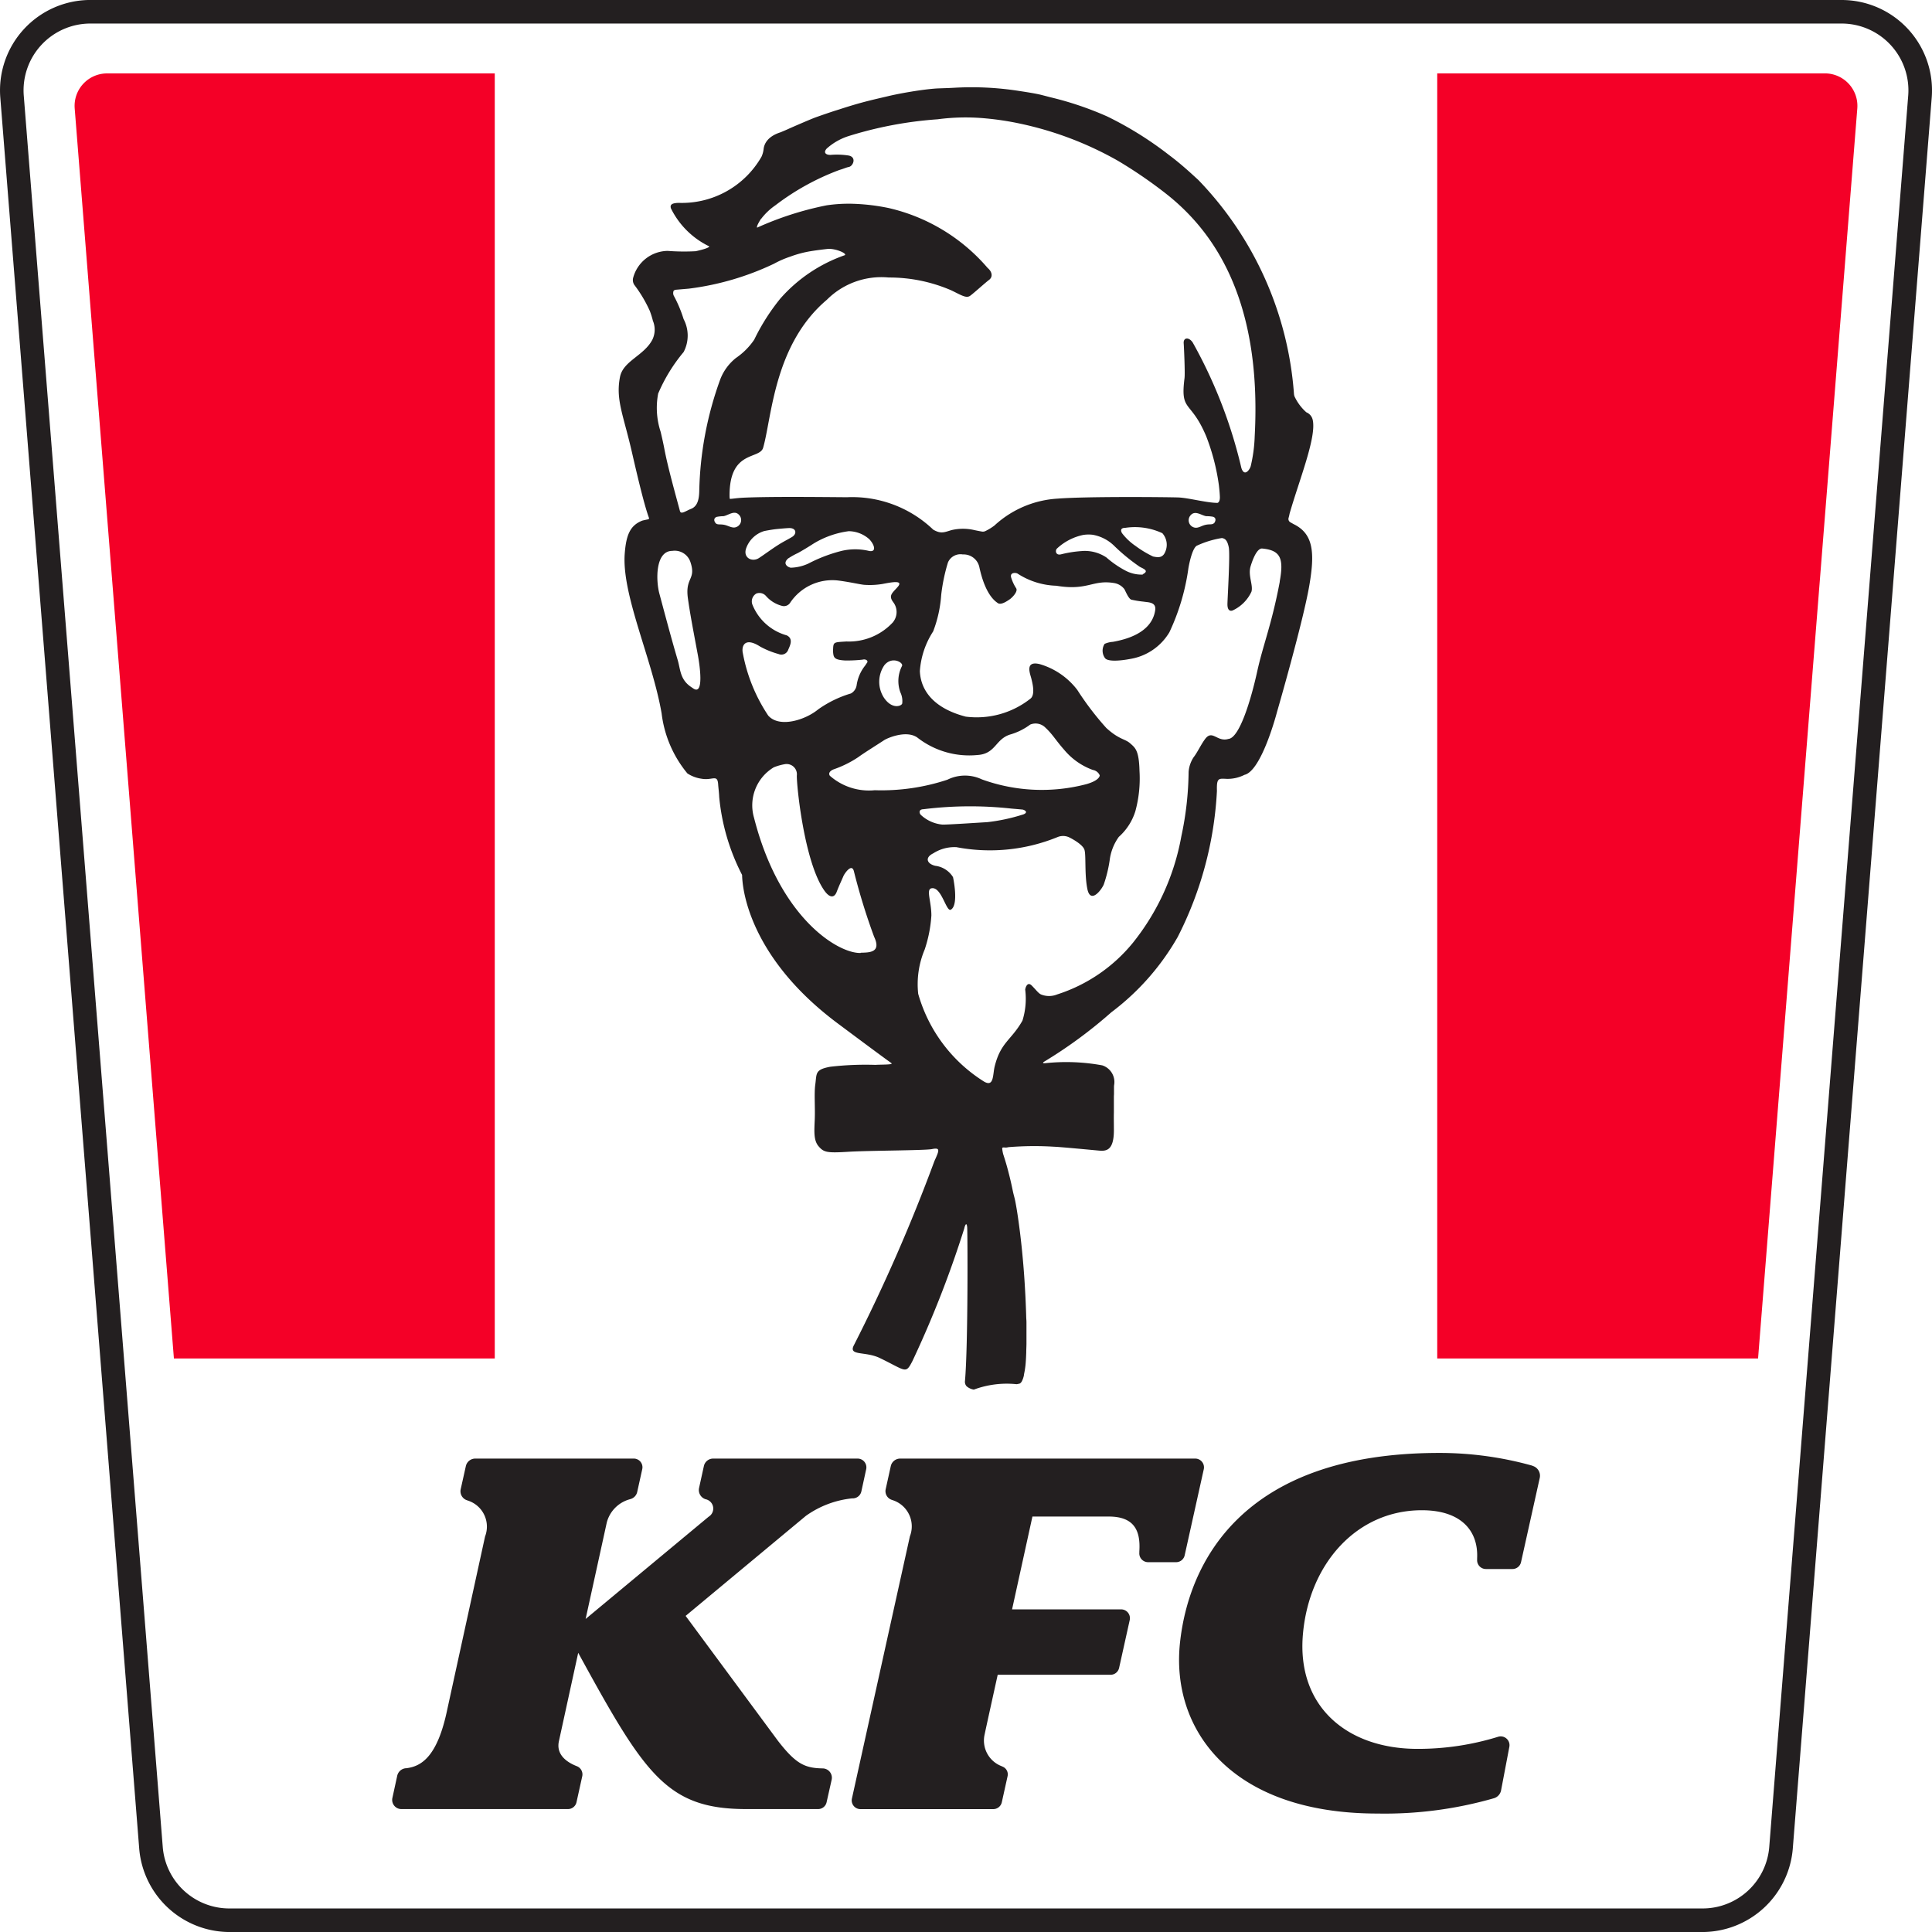
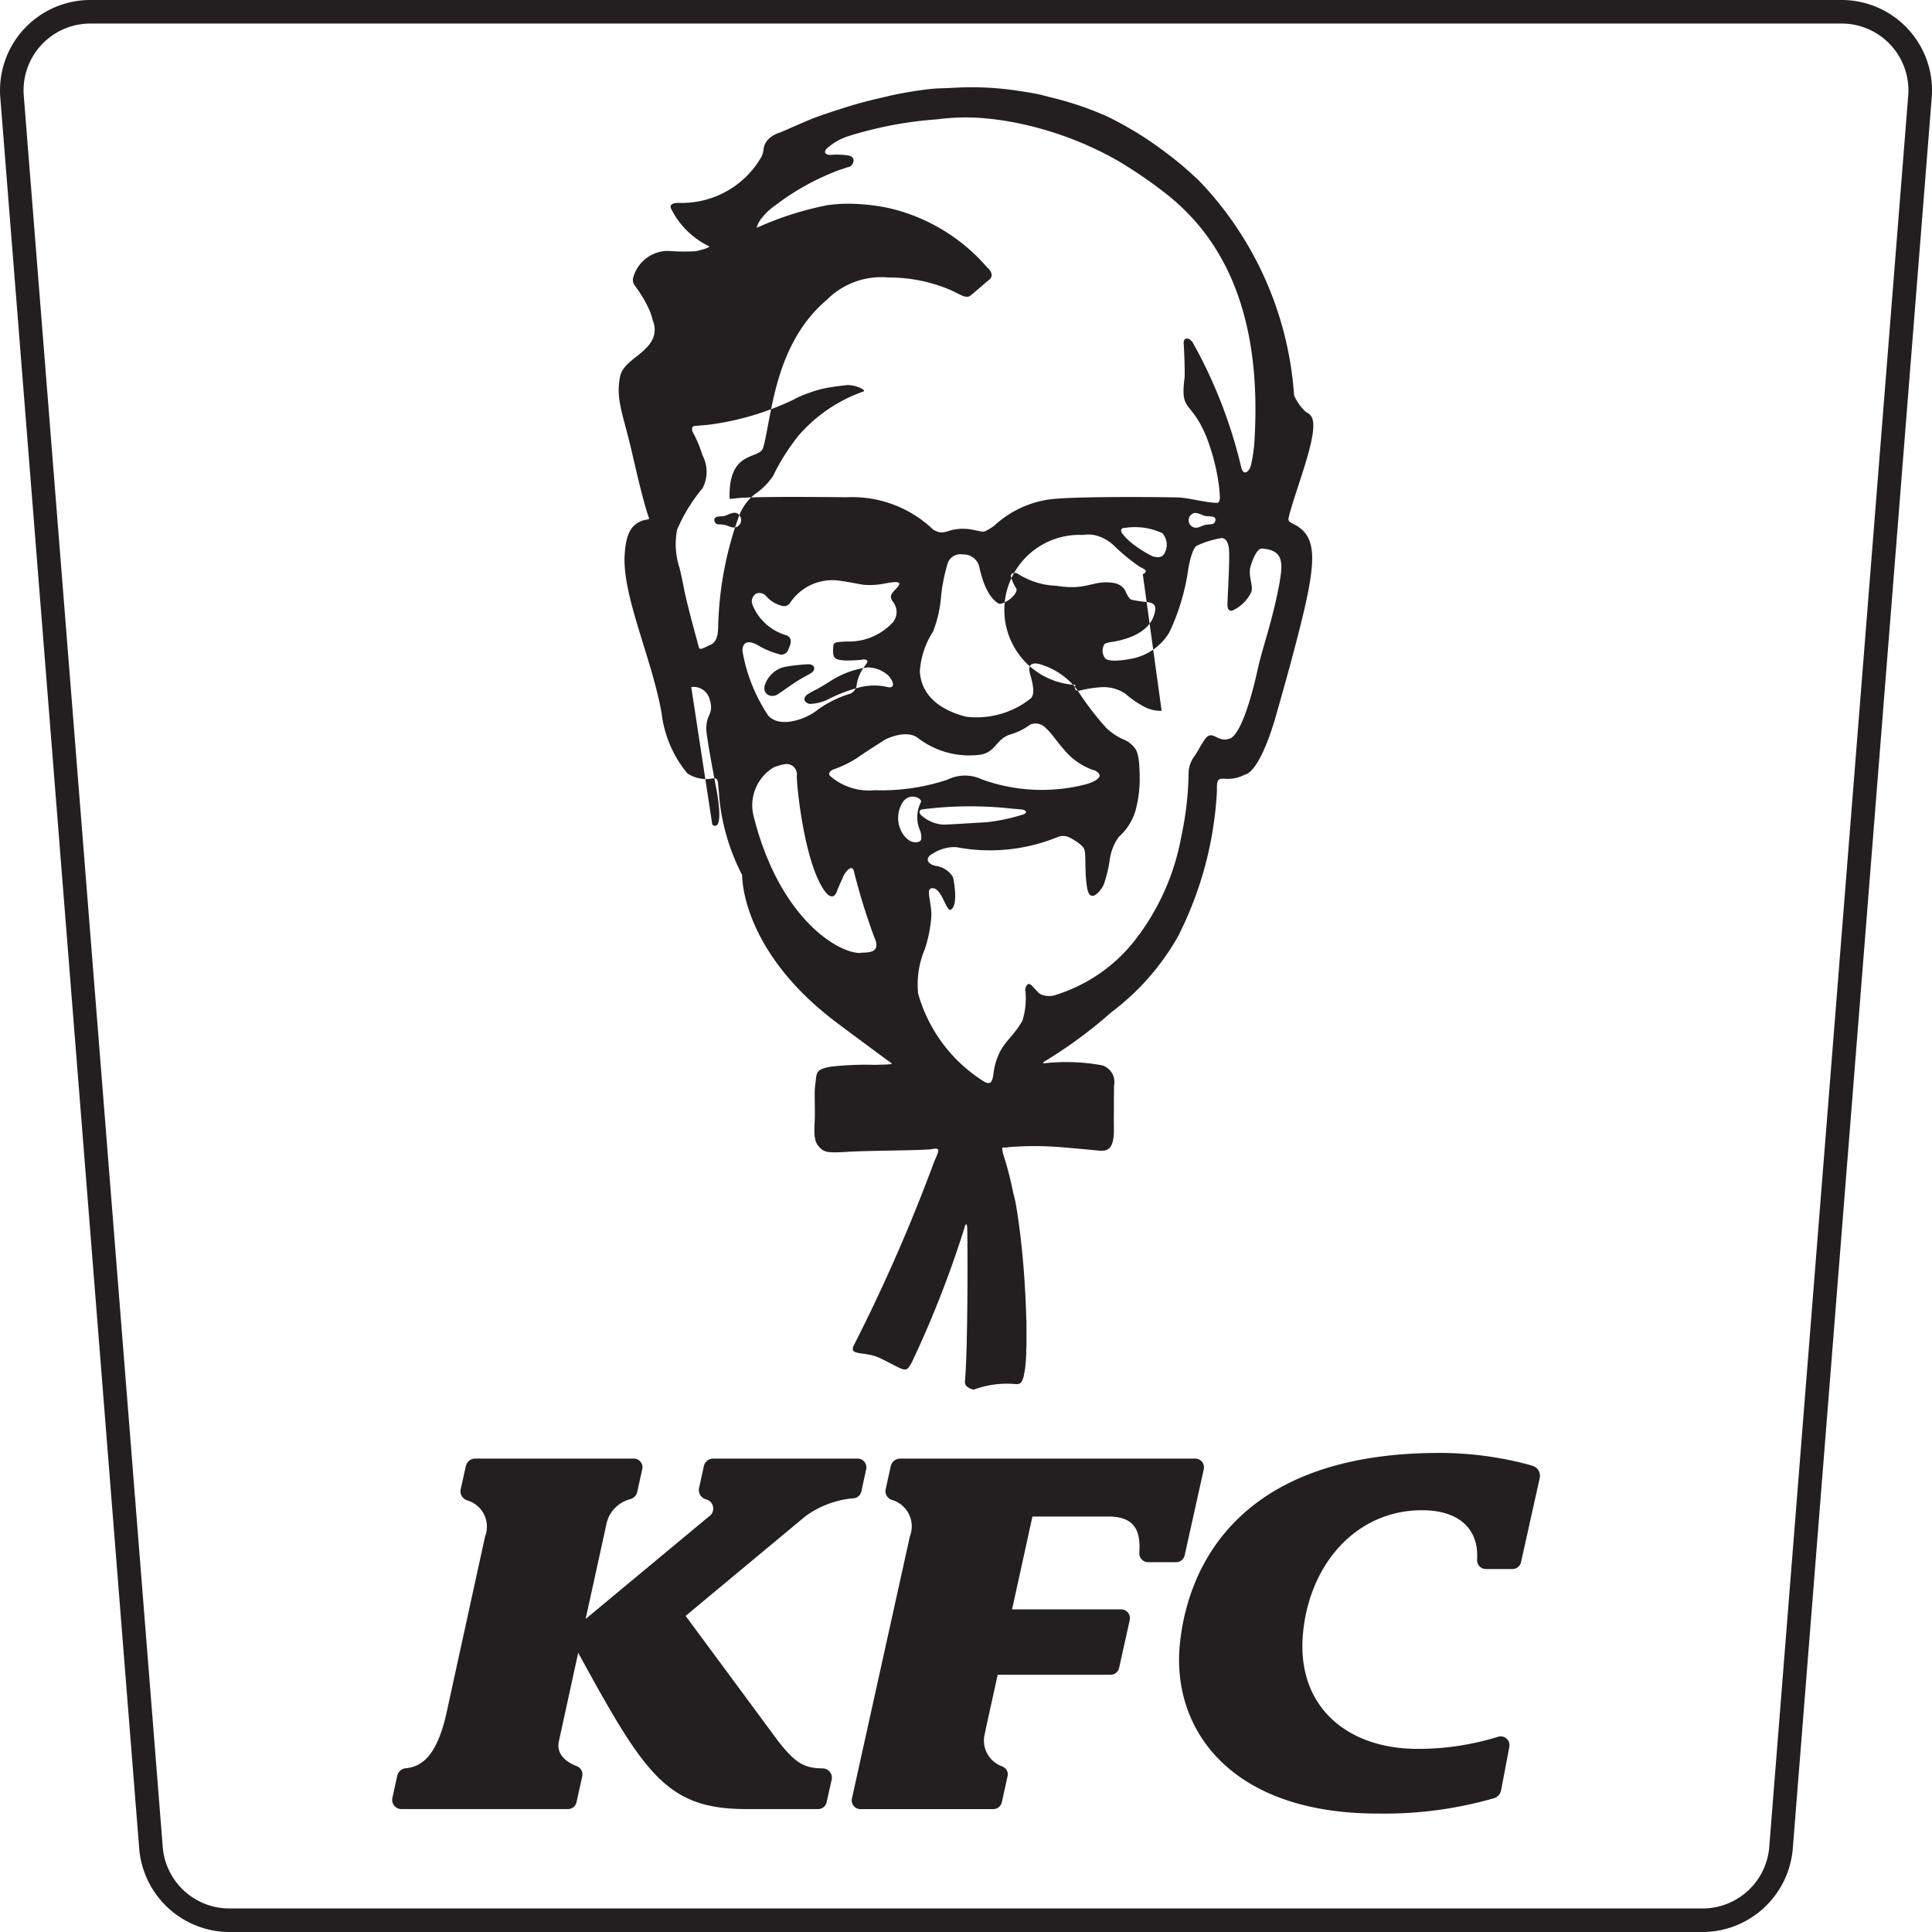
<svg xmlns="http://www.w3.org/2000/svg" width="79.999" height="80" viewBox="0 0 79.999 80">
  <g transform="translate(0 -0.214)">
-     <path d="M20.432,3.2H4.378a1.344,1.344,0,0,0-1.34,1.45L7.146,56.41H20.432Zm55.079,0H59.457V56.41H72.742L76.851,4.649a1.345,1.345,0,0,0-1.34-1.45" transform="translate(0.055 0.054)" fill="#f40027" fill-rule="evenodd" />
    <g transform="translate(0 0.214)">
      <path d="M76.253.989a2.767,2.767,0,0,1,2.761,2.983l-5.754,72.52A2.768,2.768,0,0,1,70.5,79.038H9.5a2.767,2.767,0,0,1-2.761-2.546L.984,3.972A2.767,2.767,0,0,1,3.746.989Zm0-.976H3.746A3.743,3.743,0,0,0,.012,4.049L5.765,76.569A3.762,3.762,0,0,0,9.5,80.014h61a3.763,3.763,0,0,0,3.734-3.445L79.988,4.049A3.743,3.743,0,0,0,76.253.014Z" transform="translate(0 -0.014)" fill="#231f20" fill-rule="evenodd" />
-       <path d="M47.25,64.835a.365.365,0,0,1-.363-.4c0-.037,0-.048,0-.049.059-.908-.252-1.441-1.272-1.441l-3.155,0-.843,3.844h4.517a.364.364,0,0,1,.355.442l-.44,1.982a.362.362,0,0,1-.354.284H41.022s-.52,2.355-.538,2.457a1.135,1.135,0,0,0,.694,1.325l.054.025a.344.344,0,0,1,.2.389l-.24,1.084a.362.362,0,0,1-.353.283h-5.5a.361.361,0,0,1-.353-.439l2.4-10.856a1.139,1.139,0,0,0-.719-1.5l-.041-.015a.378.378,0,0,1-.242-.438l.211-.956a.4.4,0,0,1,.387-.311H49.2a.363.363,0,0,1,.355.442l-.791,3.564a.362.362,0,0,1-.353.284ZM28.856,60.854a.393.393,0,0,1,.384-.309h5.98a.364.364,0,0,1,.356.443l-.2.919a.366.366,0,0,1-.323.284l-.045,0a3.991,3.991,0,0,0-1.931.728L28.1,67.059a0,0,0,0,0,0,0l3.826,5.177c.741.953,1.107,1.126,1.853,1.138a.386.386,0,0,1,.367.472l-.209.931a.359.359,0,0,1-.351.281H30.61c-3.3,0-4.21-1.447-6.958-6.471h0l-.8,3.665c-.122.57.355.871.7,1.013l.044.018a.364.364,0,0,1,.223.418l-.238,1.075a.361.361,0,0,1-.352.282h-6.9a.38.38,0,0,1-.371-.462l.2-.918a.4.4,0,0,1,.345-.31l.02,0c.633-.073,1.3-.473,1.706-2.43l1.566-7.167a1.132,1.132,0,0,0-.688-1.479l-.065-.023a.392.392,0,0,1-.256-.455L19,60.855a.4.4,0,0,1,.386-.31h6.567a.359.359,0,0,1,.351.437l-.209.945a.394.394,0,0,1-.268.291l-.05.015a1.352,1.352,0,0,0-.943.964l-.875,3.989a0,0,0,0,0,0,0l5.093-4.233a.394.394,0,0,0-.123-.724h0a.4.4,0,0,1-.273-.467Zm34.311-.008a.425.425,0,0,1,.3.5l-.775,3.487a.363.363,0,0,1-.355.285h-1.1a.364.364,0,0,1-.363-.383c0-.045,0-.064,0-.065.053-1.137-.665-1.987-2.29-1.986-2.7,0-4.666,2.217-4.923,5.128-.266,3.006,1.835,4.754,4.745,4.753a11.206,11.206,0,0,0,3.335-.5.364.364,0,0,1,.467.416l-.342,1.8a.425.425,0,0,1-.289.326,16.358,16.358,0,0,1-4.832.636c-6.087,0-8.557-3.5-8.175-7.07.34-3.179,2.443-7.861,10.736-7.862a14.279,14.279,0,0,1,3.859.529M52.7,24.246c-.328,1.745-.695,2.621-.931,3.7-.245,1.119-.725,2.756-1.192,2.8-.472.142-.661-.4-.964,0-.18.24-.32.557-.481.762a1.281,1.281,0,0,0-.205.6,13.222,13.222,0,0,1-.3,2.666,9.825,9.825,0,0,1-2,4.405,6.671,6.671,0,0,1-3.147,2.148.882.882,0,0,1-.663,0c-.111-.05-.2-.183-.385-.369s-.264.1-.271.167a3.041,3.041,0,0,1-.114,1.285c-.461.816-.9.887-1.151,1.9-.083.343-.025.862-.435.627A6.317,6.317,0,0,1,37.73,41.3,3.707,3.707,0,0,1,38,39.463a5.523,5.523,0,0,0,.276-1.407c0-.581-.227-1.073,0-1.124.421-.093.613,1,.808.883.34-.2.088-1.346.088-1.346A1.007,1.007,0,0,0,38.439,36c-.343-.08-.451-.337-.085-.517a1.623,1.623,0,0,1,.96-.255,7.4,7.4,0,0,0,4.182-.416.6.6,0,0,1,.466,0c.153.071.563.3.646.506s0,1.029.128,1.646.569.057.677-.188a5.543,5.543,0,0,0,.244-.995,2.1,2.1,0,0,1,.38-.979,2.354,2.354,0,0,0,.685-1.063,5.151,5.151,0,0,0,.172-1.661c-.021-.869-.179-.964-.389-1.151s-.456-.15-.986-.635a12.1,12.1,0,0,1-1.2-1.574,3.018,3.018,0,0,0-1.559-1.07c-.646-.156-.378.44-.343.607.027.118.179.646-.036.821a3.589,3.589,0,0,1-2.682.747c-1.388-.362-1.868-1.135-1.9-1.882a3.444,3.444,0,0,1,.55-1.646,5.188,5.188,0,0,0,.334-1.514,7.422,7.422,0,0,1,.28-1.344.564.564,0,0,1,.615-.33.666.666,0,0,1,.685.528c.241,1.117.635,1.4.768,1.489s.387-.09.485-.156.352-.32.273-.457a1.748,1.748,0,0,1-.214-.464c-.046-.213.22-.187.274-.144a3.114,3.114,0,0,0,1.6.5c1.315.219,1.5-.266,2.408-.109a.668.668,0,0,1,.413.254c.06.116.17.383.28.43a4.147,4.147,0,0,0,.516.084c.191.032.534.011.476.364-.147.947-1.24,1.208-1.751,1.3a1,1,0,0,0-.342.084.522.522,0,0,0,.013.585c.09.135.5.143,1.069.035a2.326,2.326,0,0,0,1.6-1.1,9.135,9.135,0,0,0,.79-2.668c.054-.3.175-.811.342-.915a3.932,3.932,0,0,1,1.043-.319c.129.022.223.085.284.382s-.052,2.092-.055,2.363c0,.288.145.286.227.248a1.594,1.594,0,0,0,.767-.771c.08-.274-.151-.673-.035-1.052.181-.591.358-.748.482-.736.751.072.9.4.725,1.355M42.058,33.879a7.616,7.616,0,0,1-1.476.314c-.394.022-1.643.107-1.853.1a1.518,1.518,0,0,1-.888-.4c-.057-.052-.119-.232.112-.237a15.644,15.644,0,0,1,3.642-.025c.266.022.392.034.455.04s.286.113.007.211m-6.126-1.012a2.45,2.45,0,0,1-1.86-.6c-.083-.131.057-.232.183-.273a4.428,4.428,0,0,0,1-.5c.207-.155.779-.51,1.067-.7.136-.089.915-.428,1.371-.11a3.489,3.489,0,0,0,2.493.725c.753-.046.736-.653,1.348-.847a2.561,2.561,0,0,0,.833-.412.573.573,0,0,1,.631.125c.307.286.419.512.774.914a2.773,2.773,0,0,0,1.19.838.376.376,0,0,1,.286.224c0,.055-.066.226-.557.366a7.279,7.279,0,0,1-4.326-.2,1.634,1.634,0,0,0-1.423.014,8.682,8.682,0,0,1-3.011.436m-.582,6.739c-.929.029-3.356-1.437-4.416-5.6a1.835,1.835,0,0,1,.818-2.087,2.2,2.2,0,0,1,.461-.131.426.426,0,0,1,.494.469c-.015.387.307,3.612,1.149,4.779.209.289.4.3.5.044.088-.237.234-.544.281-.66.034-.084.341-.552.432-.2a26.158,26.158,0,0,0,.836,2.711c.315.666-.2.655-.553.665M30.47,27.2c-.065-.28.059-.7.719-.276a3.542,3.542,0,0,0,.76.307.3.3,0,0,0,.4-.179c.061-.15.232-.45-.061-.594a2.15,2.15,0,0,1-1.428-1.287.376.376,0,0,1,.167-.444.358.358,0,0,1,.4.1,1.324,1.324,0,0,0,.681.414.306.306,0,0,0,.325-.141,2.1,2.1,0,0,1,1.96-.916c.489.06.941.169,1.106.181a3.231,3.231,0,0,0,.755-.036c.356-.067.886-.177.627.123-.211.244-.388.345-.2.61l.028.039a.667.667,0,0,1,0,.78l-.021.03a2.475,2.475,0,0,1-1.927.8c-.511.033-.543.014-.554.306a.951.951,0,0,0,.014.251c.031.147.125.208.48.23a5.877,5.877,0,0,0,.729-.035c.116-.035.252.039.178.136-.012.014-.059.085-.067.1a1.694,1.694,0,0,0-.358.809.469.469,0,0,1-.243.358l-.005,0a4.609,4.609,0,0,0-1.347.657c-.518.43-1.6.785-2.068.256A6.932,6.932,0,0,1,30.47,27.2m-.337-5.21c-.146.015-.269-.074-.428-.108-.185-.04-.3.016-.374-.086s-.055-.2.05-.243a1.47,1.47,0,0,1,.288-.03c.217-.041.481-.289.676-.014a.31.31,0,0,1-.212.481m-1.8,6.609c-.468-.312-.443-.72-.562-1.122-.253-.852-.525-1.879-.759-2.752-.142-.528-.178-1.766.538-1.766a.685.685,0,0,1,.745.453c.257.756-.227.625-.1,1.519.088.632.209,1.255.409,2.329.092.495.253,1.686-.182,1.4m-1.465-12.2a6.863,6.863,0,0,1,1.06-1.734,1.461,1.461,0,0,0,0-1.362,5.324,5.324,0,0,0-.412-.978.258.258,0,0,1,0-.2l.055-.036.574-.049a11.5,11.5,0,0,0,3.526-1.032,4.007,4.007,0,0,1,.678-.295,4.509,4.509,0,0,1,.841-.224c.215-.035.469-.068.687-.092.325-.037.838.19.724.258a6.324,6.324,0,0,0-2.672,1.8,8.673,8.673,0,0,0-1.079,1.7,2.858,2.858,0,0,1-.753.754,2.084,2.084,0,0,0-.651.885,14.346,14.346,0,0,0-.871,4.645c-.009.3-.061.613-.343.721h0c-.232.094-.42.247-.459.08-.149-.563-.494-1.778-.639-2.547-.046-.243-.1-.483-.157-.723a3.173,3.173,0,0,1-.106-1.57m4.992,6.24c-.3.189-.591.409-.813.553-.271.179-.653.008-.542-.373a1.141,1.141,0,0,1,.759-.743c.057-.012.276-.054.46-.076.214-.023.441-.042.557-.047.313-.014.347.237.135.367-.141.087-.358.194-.556.319m.412.561a2.923,2.923,0,0,1,.384-.213c.191-.106.41-.237.631-.38a3.716,3.716,0,0,1,1.478-.525,1.3,1.3,0,0,1,.854.338c.226.246.287.532-.007.482a2.47,2.47,0,0,0-1.162,0,6.309,6.309,0,0,0-1.356.519,1.844,1.844,0,0,1-.727.173c-.1-.007-.385-.159-.1-.394m4.634,5.558a.831.831,0,0,1,.076.454c-.022.115-.424.264-.758-.236a1.212,1.212,0,0,1,.021-1.348c.315-.385.8-.105.727.037a1.363,1.363,0,0,0-.066,1.093m10.034-4.879a1.412,1.412,0,0,1-.716-.166,4.038,4.038,0,0,1-.785-.541,1.6,1.6,0,0,0-1.042-.266,4.773,4.773,0,0,0-.837.134c-.229.056-.247-.153-.178-.232A2.275,2.275,0,0,1,44.56,22.3a1.427,1.427,0,0,1,.4-.007,1.689,1.689,0,0,1,.9.472,7.928,7.928,0,0,0,1.038.849c.131.078.423.164.132.312m-.287-1.162a2.4,2.4,0,0,1-.573-.538c-.069-.119-.053-.219.131-.22a2.684,2.684,0,0,1,1.538.221.72.72,0,0,1,.113.789c-.12.274-.358.2-.495.177a4.37,4.37,0,0,1-.714-.428M50,21.792c-.1.107-.186.042-.389.093-.159.039-.264.128-.41.115a.31.31,0,0,1-.221-.477c.191-.279.459-.036.676,0a1.461,1.461,0,0,1,.289.025c.106.038.121.136.054.242M31.231,9.206a2.578,2.578,0,0,1,.582-.553,10.23,10.23,0,0,1,2.652-1.465c.214-.064.269-.1.406-.129.173-.045.32-.418-.041-.473a3.13,3.13,0,0,0-.734-.023c-.2,0-.3-.1-.153-.263a2.492,2.492,0,0,1,.888-.511,16.072,16.072,0,0,1,3.7-.7A8.78,8.78,0,0,1,40.5,5.049a12.1,12.1,0,0,1,1.458.221A14.149,14.149,0,0,1,46,6.806a18.9,18.9,0,0,1,1.964,1.342c1.868,1.457,4.014,4.227,3.7,10.062a6.159,6.159,0,0,1-.164,1.237c-.047.169-.27.457-.389.076A19.887,19.887,0,0,0,49.1,14.336c-.157-.242-.4-.22-.376.036.009.106.061,1.22.034,1.435-.183,1.433.256.875.9,2.413a8.886,8.886,0,0,1,.523,2.023c.017.152.037.329.041.5,0,.214-.1.229-.1.229-.443,0-1.214-.212-1.63-.225-.473-.015-3.759-.048-4.994.049a4.218,4.218,0,0,0-2.609,1.112,2.188,2.188,0,0,1-.374.23.241.241,0,0,1-.15.021c-.057-.01-.149-.027-.3-.058a2.05,2.05,0,0,0-.961,0c-.294.088-.433.164-.752-.021a4.851,4.851,0,0,0-3.574-1.342c-1.375-.011-3.177-.029-4.239.017-.343.015-.522.054-.61.051a.818.818,0,0,1-.01-.107c-.018-1.937,1.246-1.508,1.391-2.011.361-1.255.446-4.272,2.637-6.125a3.188,3.188,0,0,1,2.564-.923,6.456,6.456,0,0,1,2.591.532c.415.2.62.342.783.222s.6-.519.779-.655.113-.354-.058-.494a7.651,7.651,0,0,0-4.1-2.482,8.523,8.523,0,0,0-1.445-.175,6.187,6.187,0,0,0-1.129.064,13.287,13.287,0,0,0-2.872.923c-.041-.044.117-.3.165-.37m-.787,27.171c.023,1,.6,3.642,3.959,6.149,1.4,1.045,2.041,1.517,2.225,1.645v.008c.092.064-.5.049-.658.065a12.722,12.722,0,0,0-1.873.077c-.646.119-.558.275-.623.742-.051.371,0,.958-.022,1.458s-.047.856.165,1.1.341.276,1.228.221c.844-.052,3.179-.053,3.461-.111.361-.074.3.057.1.5a71.312,71.312,0,0,1-3.328,7.612c-.253.467.459.246,1.068.539,1.1.531,1.064.678,1.352.125a43.663,43.663,0,0,0,2.145-5.487c.032-.15.1-.281.121-.055.018.163.041,4.88-.091,6.368a.275.275,0,0,0,.067.218.6.6,0,0,0,.3.139h0a3.911,3.911,0,0,1,1.769-.224.8.8,0,0,0,.143-.031.319.319,0,0,0,.077-.09.955.955,0,0,0,.086-.257c0-.007,0-.013,0-.021a3.573,3.573,0,0,0,.063-.38c.008-.075.013-.151.018-.227.006-.1.01-.2.014-.3,0-.119.007-.237.009-.356q0-.206,0-.411c0-.153,0-.306,0-.459s-.007-.111-.011-.278-.012-.358-.019-.536-.017-.377-.028-.565-.023-.392-.037-.587-.03-.4-.048-.6-.037-.409-.059-.613-.045-.411-.071-.616-.053-.408-.083-.612-.062-.4-.1-.6-.071-.28-.111-.474-.08-.376-.126-.562-.09-.356-.141-.533q-.061-.21-.13-.42a1.441,1.441,0,0,1-.041-.238c.014-.069.1-.019.2-.037l.07-.013a13.278,13.278,0,0,1,1.882-.017c.232.007,1.421.12,1.755.151s.736.109.718-.9c0-.269-.006-.429,0-.68,0-.034,0-.069,0-.1,0-.064,0-.126,0-.187,0-.037,0-.07,0-.106s0-.069,0-.1,0-.062,0-.091c0-.055,0-.107.005-.155,0-.015,0-.029,0-.043,0-.037,0-.07,0-.1,0-.016,0-.031,0-.046s0-.052,0-.073,0-.016,0-.022c0-.03,0-.063.005-.1a.725.725,0,0,0-.49-.817,8.2,8.2,0,0,0-2.33-.093c-.118.011-.145,0-.108-.033v-.008a19.152,19.152,0,0,0,2.811-2.063,10.251,10.251,0,0,0,2.75-3.12A14.977,14.977,0,0,0,50.1,32.9c-.017-.56.073-.513.422-.5a1.546,1.546,0,0,0,.718-.167c.716-.163,1.349-2.608,1.349-2.608s1.076-3.713,1.336-5.231c.232-1.35.177-2.14-.647-2.541l-.138-.078a.156.156,0,0,1-.074-.177c.016-.057.033-.125.041-.175.4-1.4,1.123-3.17.959-3.888a.44.44,0,0,0-.264-.314,2.018,2.018,0,0,1-.492-.663.445.445,0,0,1-.021-.113A14.236,14.236,0,0,0,49.329,7.6l-.307-.28c-.24-.216-.546-.484-.9-.748a14.535,14.535,0,0,0-2.563-1.6,13.5,13.5,0,0,0-2.373-.8c-.127-.034-.255-.067-.385-.1-.2-.047-.512-.1-.867-.153A12.685,12.685,0,0,0,39.2,3.784h0c-.115.006-.25.012-.285.013l-.177.006-.2.007c-.2.01-.474.041-.758.081-.457.066-.948.158-1.25.229-.338.082-.794.177-1.364.341-.234.068-.47.141-.7.217l-.2.062c-.253.083-.507.17-.765.262-.186.065-.979.409-1.151.488-.083.038-.2.087-.319.137-.559.177-.676.5-.7.678a1.064,1.064,0,0,1-.088.331A3.8,3.8,0,0,1,27.8,8.549c-.2.01-.37.038-.308.229a3.427,3.427,0,0,0,1.587,1.573c-.008.078-.464.177-.56.2a8.887,8.887,0,0,1-1.16-.013H27.35a1.5,1.5,0,0,0-1.421,1.107.367.367,0,0,0,.046.3,5.433,5.433,0,0,1,.639,1.073l.006.015a3.321,3.321,0,0,1,.125.4.951.951,0,0,1-.019.775c-.347.672-1.214.883-1.344,1.551-.185.95.143,1.571.5,3.141.247,1.076.513,2.189.7,2.693a.044.044,0,0,1-.033.06c-.076.015-.208.042-.253.057-.5.2-.66.6-.718,1.369-.126,1.711,1.137,4.35,1.528,6.61a4.791,4.791,0,0,0,1.068,2.486,1.436,1.436,0,0,0,.592.22c.457.079.656-.21.682.249.006.1.038.353.042.5a8.788,8.788,0,0,0,.948,3.233" transform="translate(0.29 -0.149)" fill="#231f20" fill-rule="evenodd" />
+       <path d="M47.25,64.835a.365.365,0,0,1-.363-.4c0-.037,0-.048,0-.049.059-.908-.252-1.441-1.272-1.441l-3.155,0-.843,3.844h4.517a.364.364,0,0,1,.355.442l-.44,1.982a.362.362,0,0,1-.354.284H41.022s-.52,2.355-.538,2.457a1.135,1.135,0,0,0,.694,1.325l.054.025a.344.344,0,0,1,.2.389l-.24,1.084a.362.362,0,0,1-.353.283h-5.5a.361.361,0,0,1-.353-.439l2.4-10.856a1.139,1.139,0,0,0-.719-1.5l-.041-.015a.378.378,0,0,1-.242-.438l.211-.956a.4.4,0,0,1,.387-.311H49.2a.363.363,0,0,1,.355.442l-.791,3.564a.362.362,0,0,1-.353.284ZM28.856,60.854a.393.393,0,0,1,.384-.309h5.98a.364.364,0,0,1,.356.443l-.2.919a.366.366,0,0,1-.323.284l-.045,0a3.991,3.991,0,0,0-1.931.728L28.1,67.059a0,0,0,0,0,0,0l3.826,5.177c.741.953,1.107,1.126,1.853,1.138a.386.386,0,0,1,.367.472l-.209.931a.359.359,0,0,1-.351.281H30.61c-3.3,0-4.21-1.447-6.958-6.471h0l-.8,3.665c-.122.57.355.871.7,1.013l.044.018a.364.364,0,0,1,.223.418l-.238,1.075a.361.361,0,0,1-.352.282h-6.9a.38.38,0,0,1-.371-.462l.2-.918a.4.4,0,0,1,.345-.31l.02,0c.633-.073,1.3-.473,1.706-2.43l1.566-7.167a1.132,1.132,0,0,0-.688-1.479l-.065-.023a.392.392,0,0,1-.256-.455L19,60.855a.4.4,0,0,1,.386-.31h6.567a.359.359,0,0,1,.351.437l-.209.945a.394.394,0,0,1-.268.291l-.05.015a1.352,1.352,0,0,0-.943.964l-.875,3.989a0,0,0,0,0,0,0l5.093-4.233a.394.394,0,0,0-.123-.724h0a.4.4,0,0,1-.273-.467Zm34.311-.008a.425.425,0,0,1,.3.5l-.775,3.487a.363.363,0,0,1-.355.285h-1.1a.364.364,0,0,1-.363-.383c0-.045,0-.064,0-.065.053-1.137-.665-1.987-2.29-1.986-2.7,0-4.666,2.217-4.923,5.128-.266,3.006,1.835,4.754,4.745,4.753a11.206,11.206,0,0,0,3.335-.5.364.364,0,0,1,.467.416l-.342,1.8a.425.425,0,0,1-.289.326,16.358,16.358,0,0,1-4.832.636c-6.087,0-8.557-3.5-8.175-7.07.34-3.179,2.443-7.861,10.736-7.862a14.279,14.279,0,0,1,3.859.529M52.7,24.246c-.328,1.745-.695,2.621-.931,3.7-.245,1.119-.725,2.756-1.192,2.8-.472.142-.661-.4-.964,0-.18.24-.32.557-.481.762a1.281,1.281,0,0,0-.205.6,13.222,13.222,0,0,1-.3,2.666,9.825,9.825,0,0,1-2,4.405,6.671,6.671,0,0,1-3.147,2.148.882.882,0,0,1-.663,0c-.111-.05-.2-.183-.385-.369s-.264.1-.271.167a3.041,3.041,0,0,1-.114,1.285c-.461.816-.9.887-1.151,1.9-.083.343-.025.862-.435.627A6.317,6.317,0,0,1,37.73,41.3,3.707,3.707,0,0,1,38,39.463a5.523,5.523,0,0,0,.276-1.407c0-.581-.227-1.073,0-1.124.421-.093.613,1,.808.883.34-.2.088-1.346.088-1.346A1.007,1.007,0,0,0,38.439,36c-.343-.08-.451-.337-.085-.517a1.623,1.623,0,0,1,.96-.255,7.4,7.4,0,0,0,4.182-.416.6.6,0,0,1,.466,0c.153.071.563.3.646.506s0,1.029.128,1.646.569.057.677-.188a5.543,5.543,0,0,0,.244-.995,2.1,2.1,0,0,1,.38-.979,2.354,2.354,0,0,0,.685-1.063,5.151,5.151,0,0,0,.172-1.661c-.021-.869-.179-.964-.389-1.151s-.456-.15-.986-.635a12.1,12.1,0,0,1-1.2-1.574,3.018,3.018,0,0,0-1.559-1.07c-.646-.156-.378.44-.343.607.027.118.179.646-.036.821a3.589,3.589,0,0,1-2.682.747c-1.388-.362-1.868-1.135-1.9-1.882a3.444,3.444,0,0,1,.55-1.646,5.188,5.188,0,0,0,.334-1.514,7.422,7.422,0,0,1,.28-1.344.564.564,0,0,1,.615-.33.666.666,0,0,1,.685.528c.241,1.117.635,1.4.768,1.489s.387-.09.485-.156.352-.32.273-.457a1.748,1.748,0,0,1-.214-.464c-.046-.213.22-.187.274-.144a3.114,3.114,0,0,0,1.6.5c1.315.219,1.5-.266,2.408-.109a.668.668,0,0,1,.413.254c.06.116.17.383.28.43a4.147,4.147,0,0,0,.516.084c.191.032.534.011.476.364-.147.947-1.24,1.208-1.751,1.3a1,1,0,0,0-.342.084.522.522,0,0,0,.013.585c.09.135.5.143,1.069.035a2.326,2.326,0,0,0,1.6-1.1,9.135,9.135,0,0,0,.79-2.668c.054-.3.175-.811.342-.915a3.932,3.932,0,0,1,1.043-.319c.129.022.223.085.284.382s-.052,2.092-.055,2.363c0,.288.145.286.227.248a1.594,1.594,0,0,0,.767-.771c.08-.274-.151-.673-.035-1.052.181-.591.358-.748.482-.736.751.072.9.4.725,1.355M42.058,33.879a7.616,7.616,0,0,1-1.476.314c-.394.022-1.643.107-1.853.1a1.518,1.518,0,0,1-.888-.4c-.057-.052-.119-.232.112-.237a15.644,15.644,0,0,1,3.642-.025c.266.022.392.034.455.04s.286.113.007.211m-6.126-1.012a2.45,2.45,0,0,1-1.86-.6c-.083-.131.057-.232.183-.273a4.428,4.428,0,0,0,1-.5c.207-.155.779-.51,1.067-.7.136-.089.915-.428,1.371-.11a3.489,3.489,0,0,0,2.493.725c.753-.046.736-.653,1.348-.847a2.561,2.561,0,0,0,.833-.412.573.573,0,0,1,.631.125c.307.286.419.512.774.914a2.773,2.773,0,0,0,1.19.838.376.376,0,0,1,.286.224c0,.055-.066.226-.557.366a7.279,7.279,0,0,1-4.326-.2,1.634,1.634,0,0,0-1.423.014,8.682,8.682,0,0,1-3.011.436m-.582,6.739c-.929.029-3.356-1.437-4.416-5.6a1.835,1.835,0,0,1,.818-2.087,2.2,2.2,0,0,1,.461-.131.426.426,0,0,1,.494.469c-.015.387.307,3.612,1.149,4.779.209.289.4.3.5.044.088-.237.234-.544.281-.66.034-.084.341-.552.432-.2a26.158,26.158,0,0,0,.836,2.711c.315.666-.2.655-.553.665M30.47,27.2c-.065-.28.059-.7.719-.276a3.542,3.542,0,0,0,.76.307.3.3,0,0,0,.4-.179c.061-.15.232-.45-.061-.594a2.15,2.15,0,0,1-1.428-1.287.376.376,0,0,1,.167-.444.358.358,0,0,1,.4.1,1.324,1.324,0,0,0,.681.414.306.306,0,0,0,.325-.141,2.1,2.1,0,0,1,1.96-.916c.489.06.941.169,1.106.181a3.231,3.231,0,0,0,.755-.036c.356-.067.886-.177.627.123-.211.244-.388.345-.2.61l.028.039a.667.667,0,0,1,0,.78l-.021.03a2.475,2.475,0,0,1-1.927.8c-.511.033-.543.014-.554.306a.951.951,0,0,0,.014.251c.031.147.125.208.48.23a5.877,5.877,0,0,0,.729-.035c.116-.035.252.039.178.136-.012.014-.059.085-.067.1a1.694,1.694,0,0,0-.358.809.469.469,0,0,1-.243.358l-.005,0a4.609,4.609,0,0,0-1.347.657c-.518.43-1.6.785-2.068.256A6.932,6.932,0,0,1,30.47,27.2m-.337-5.21c-.146.015-.269-.074-.428-.108-.185-.04-.3.016-.374-.086s-.055-.2.05-.243a1.47,1.47,0,0,1,.288-.03c.217-.041.481-.289.676-.014a.31.31,0,0,1-.212.481m-1.8,6.609a.685.685,0,0,1,.745.453c.257.756-.227.625-.1,1.519.088.632.209,1.255.409,2.329.092.495.253,1.686-.182,1.4m-1.465-12.2a6.863,6.863,0,0,1,1.06-1.734,1.461,1.461,0,0,0,0-1.362,5.324,5.324,0,0,0-.412-.978.258.258,0,0,1,0-.2l.055-.036.574-.049a11.5,11.5,0,0,0,3.526-1.032,4.007,4.007,0,0,1,.678-.295,4.509,4.509,0,0,1,.841-.224c.215-.035.469-.068.687-.092.325-.037.838.19.724.258a6.324,6.324,0,0,0-2.672,1.8,8.673,8.673,0,0,0-1.079,1.7,2.858,2.858,0,0,1-.753.754,2.084,2.084,0,0,0-.651.885,14.346,14.346,0,0,0-.871,4.645c-.009.3-.061.613-.343.721h0c-.232.094-.42.247-.459.08-.149-.563-.494-1.778-.639-2.547-.046-.243-.1-.483-.157-.723a3.173,3.173,0,0,1-.106-1.57m4.992,6.24c-.3.189-.591.409-.813.553-.271.179-.653.008-.542-.373a1.141,1.141,0,0,1,.759-.743c.057-.012.276-.054.46-.076.214-.023.441-.042.557-.047.313-.014.347.237.135.367-.141.087-.358.194-.556.319m.412.561a2.923,2.923,0,0,1,.384-.213c.191-.106.41-.237.631-.38a3.716,3.716,0,0,1,1.478-.525,1.3,1.3,0,0,1,.854.338c.226.246.287.532-.007.482a2.47,2.47,0,0,0-1.162,0,6.309,6.309,0,0,0-1.356.519,1.844,1.844,0,0,1-.727.173c-.1-.007-.385-.159-.1-.394m4.634,5.558a.831.831,0,0,1,.076.454c-.022.115-.424.264-.758-.236a1.212,1.212,0,0,1,.021-1.348c.315-.385.8-.105.727.037a1.363,1.363,0,0,0-.066,1.093m10.034-4.879a1.412,1.412,0,0,1-.716-.166,4.038,4.038,0,0,1-.785-.541,1.6,1.6,0,0,0-1.042-.266,4.773,4.773,0,0,0-.837.134c-.229.056-.247-.153-.178-.232A2.275,2.275,0,0,1,44.56,22.3a1.427,1.427,0,0,1,.4-.007,1.689,1.689,0,0,1,.9.472,7.928,7.928,0,0,0,1.038.849c.131.078.423.164.132.312m-.287-1.162a2.4,2.4,0,0,1-.573-.538c-.069-.119-.053-.219.131-.22a2.684,2.684,0,0,1,1.538.221.72.72,0,0,1,.113.789c-.12.274-.358.2-.495.177a4.37,4.37,0,0,1-.714-.428M50,21.792c-.1.107-.186.042-.389.093-.159.039-.264.128-.41.115a.31.31,0,0,1-.221-.477c.191-.279.459-.036.676,0a1.461,1.461,0,0,1,.289.025c.106.038.121.136.054.242M31.231,9.206a2.578,2.578,0,0,1,.582-.553,10.23,10.23,0,0,1,2.652-1.465c.214-.064.269-.1.406-.129.173-.045.32-.418-.041-.473a3.13,3.13,0,0,0-.734-.023c-.2,0-.3-.1-.153-.263a2.492,2.492,0,0,1,.888-.511,16.072,16.072,0,0,1,3.7-.7A8.78,8.78,0,0,1,40.5,5.049a12.1,12.1,0,0,1,1.458.221A14.149,14.149,0,0,1,46,6.806a18.9,18.9,0,0,1,1.964,1.342c1.868,1.457,4.014,4.227,3.7,10.062a6.159,6.159,0,0,1-.164,1.237c-.047.169-.27.457-.389.076A19.887,19.887,0,0,0,49.1,14.336c-.157-.242-.4-.22-.376.036.009.106.061,1.22.034,1.435-.183,1.433.256.875.9,2.413a8.886,8.886,0,0,1,.523,2.023c.017.152.037.329.041.5,0,.214-.1.229-.1.229-.443,0-1.214-.212-1.63-.225-.473-.015-3.759-.048-4.994.049a4.218,4.218,0,0,0-2.609,1.112,2.188,2.188,0,0,1-.374.23.241.241,0,0,1-.15.021c-.057-.01-.149-.027-.3-.058a2.05,2.05,0,0,0-.961,0c-.294.088-.433.164-.752-.021a4.851,4.851,0,0,0-3.574-1.342c-1.375-.011-3.177-.029-4.239.017-.343.015-.522.054-.61.051a.818.818,0,0,1-.01-.107c-.018-1.937,1.246-1.508,1.391-2.011.361-1.255.446-4.272,2.637-6.125a3.188,3.188,0,0,1,2.564-.923,6.456,6.456,0,0,1,2.591.532c.415.2.62.342.783.222s.6-.519.779-.655.113-.354-.058-.494a7.651,7.651,0,0,0-4.1-2.482,8.523,8.523,0,0,0-1.445-.175,6.187,6.187,0,0,0-1.129.064,13.287,13.287,0,0,0-2.872.923c-.041-.044.117-.3.165-.37m-.787,27.171c.023,1,.6,3.642,3.959,6.149,1.4,1.045,2.041,1.517,2.225,1.645v.008c.092.064-.5.049-.658.065a12.722,12.722,0,0,0-1.873.077c-.646.119-.558.275-.623.742-.051.371,0,.958-.022,1.458s-.047.856.165,1.1.341.276,1.228.221c.844-.052,3.179-.053,3.461-.111.361-.074.3.057.1.5a71.312,71.312,0,0,1-3.328,7.612c-.253.467.459.246,1.068.539,1.1.531,1.064.678,1.352.125a43.663,43.663,0,0,0,2.145-5.487c.032-.15.1-.281.121-.055.018.163.041,4.88-.091,6.368a.275.275,0,0,0,.067.218.6.6,0,0,0,.3.139h0a3.911,3.911,0,0,1,1.769-.224.8.8,0,0,0,.143-.031.319.319,0,0,0,.077-.09.955.955,0,0,0,.086-.257c0-.007,0-.013,0-.021a3.573,3.573,0,0,0,.063-.38c.008-.075.013-.151.018-.227.006-.1.01-.2.014-.3,0-.119.007-.237.009-.356q0-.206,0-.411c0-.153,0-.306,0-.459s-.007-.111-.011-.278-.012-.358-.019-.536-.017-.377-.028-.565-.023-.392-.037-.587-.03-.4-.048-.6-.037-.409-.059-.613-.045-.411-.071-.616-.053-.408-.083-.612-.062-.4-.1-.6-.071-.28-.111-.474-.08-.376-.126-.562-.09-.356-.141-.533q-.061-.21-.13-.42a1.441,1.441,0,0,1-.041-.238c.014-.069.1-.019.2-.037l.07-.013a13.278,13.278,0,0,1,1.882-.017c.232.007,1.421.12,1.755.151s.736.109.718-.9c0-.269-.006-.429,0-.68,0-.034,0-.069,0-.1,0-.064,0-.126,0-.187,0-.037,0-.07,0-.106s0-.069,0-.1,0-.062,0-.091c0-.055,0-.107.005-.155,0-.015,0-.029,0-.043,0-.037,0-.07,0-.1,0-.016,0-.031,0-.046s0-.052,0-.073,0-.016,0-.022c0-.03,0-.063.005-.1a.725.725,0,0,0-.49-.817,8.2,8.2,0,0,0-2.33-.093c-.118.011-.145,0-.108-.033v-.008a19.152,19.152,0,0,0,2.811-2.063,10.251,10.251,0,0,0,2.75-3.12A14.977,14.977,0,0,0,50.1,32.9c-.017-.56.073-.513.422-.5a1.546,1.546,0,0,0,.718-.167c.716-.163,1.349-2.608,1.349-2.608s1.076-3.713,1.336-5.231c.232-1.35.177-2.14-.647-2.541l-.138-.078a.156.156,0,0,1-.074-.177c.016-.057.033-.125.041-.175.4-1.4,1.123-3.17.959-3.888a.44.44,0,0,0-.264-.314,2.018,2.018,0,0,1-.492-.663.445.445,0,0,1-.021-.113A14.236,14.236,0,0,0,49.329,7.6l-.307-.28c-.24-.216-.546-.484-.9-.748a14.535,14.535,0,0,0-2.563-1.6,13.5,13.5,0,0,0-2.373-.8c-.127-.034-.255-.067-.385-.1-.2-.047-.512-.1-.867-.153A12.685,12.685,0,0,0,39.2,3.784h0c-.115.006-.25.012-.285.013l-.177.006-.2.007c-.2.01-.474.041-.758.081-.457.066-.948.158-1.25.229-.338.082-.794.177-1.364.341-.234.068-.47.141-.7.217l-.2.062c-.253.083-.507.17-.765.262-.186.065-.979.409-1.151.488-.083.038-.2.087-.319.137-.559.177-.676.5-.7.678a1.064,1.064,0,0,1-.088.331A3.8,3.8,0,0,1,27.8,8.549c-.2.01-.37.038-.308.229a3.427,3.427,0,0,0,1.587,1.573c-.008.078-.464.177-.56.2a8.887,8.887,0,0,1-1.16-.013H27.35a1.5,1.5,0,0,0-1.421,1.107.367.367,0,0,0,.046.3,5.433,5.433,0,0,1,.639,1.073l.006.015a3.321,3.321,0,0,1,.125.4.951.951,0,0,1-.019.775c-.347.672-1.214.883-1.344,1.551-.185.95.143,1.571.5,3.141.247,1.076.513,2.189.7,2.693a.044.044,0,0,1-.033.06c-.076.015-.208.042-.253.057-.5.2-.66.6-.718,1.369-.126,1.711,1.137,4.35,1.528,6.61a4.791,4.791,0,0,0,1.068,2.486,1.436,1.436,0,0,0,.592.22c.457.079.656-.21.682.249.006.1.038.353.042.5a8.788,8.788,0,0,0,.948,3.233" transform="translate(0.29 -0.149)" fill="#231f20" fill-rule="evenodd" />
    </g>
  </g>
</svg>